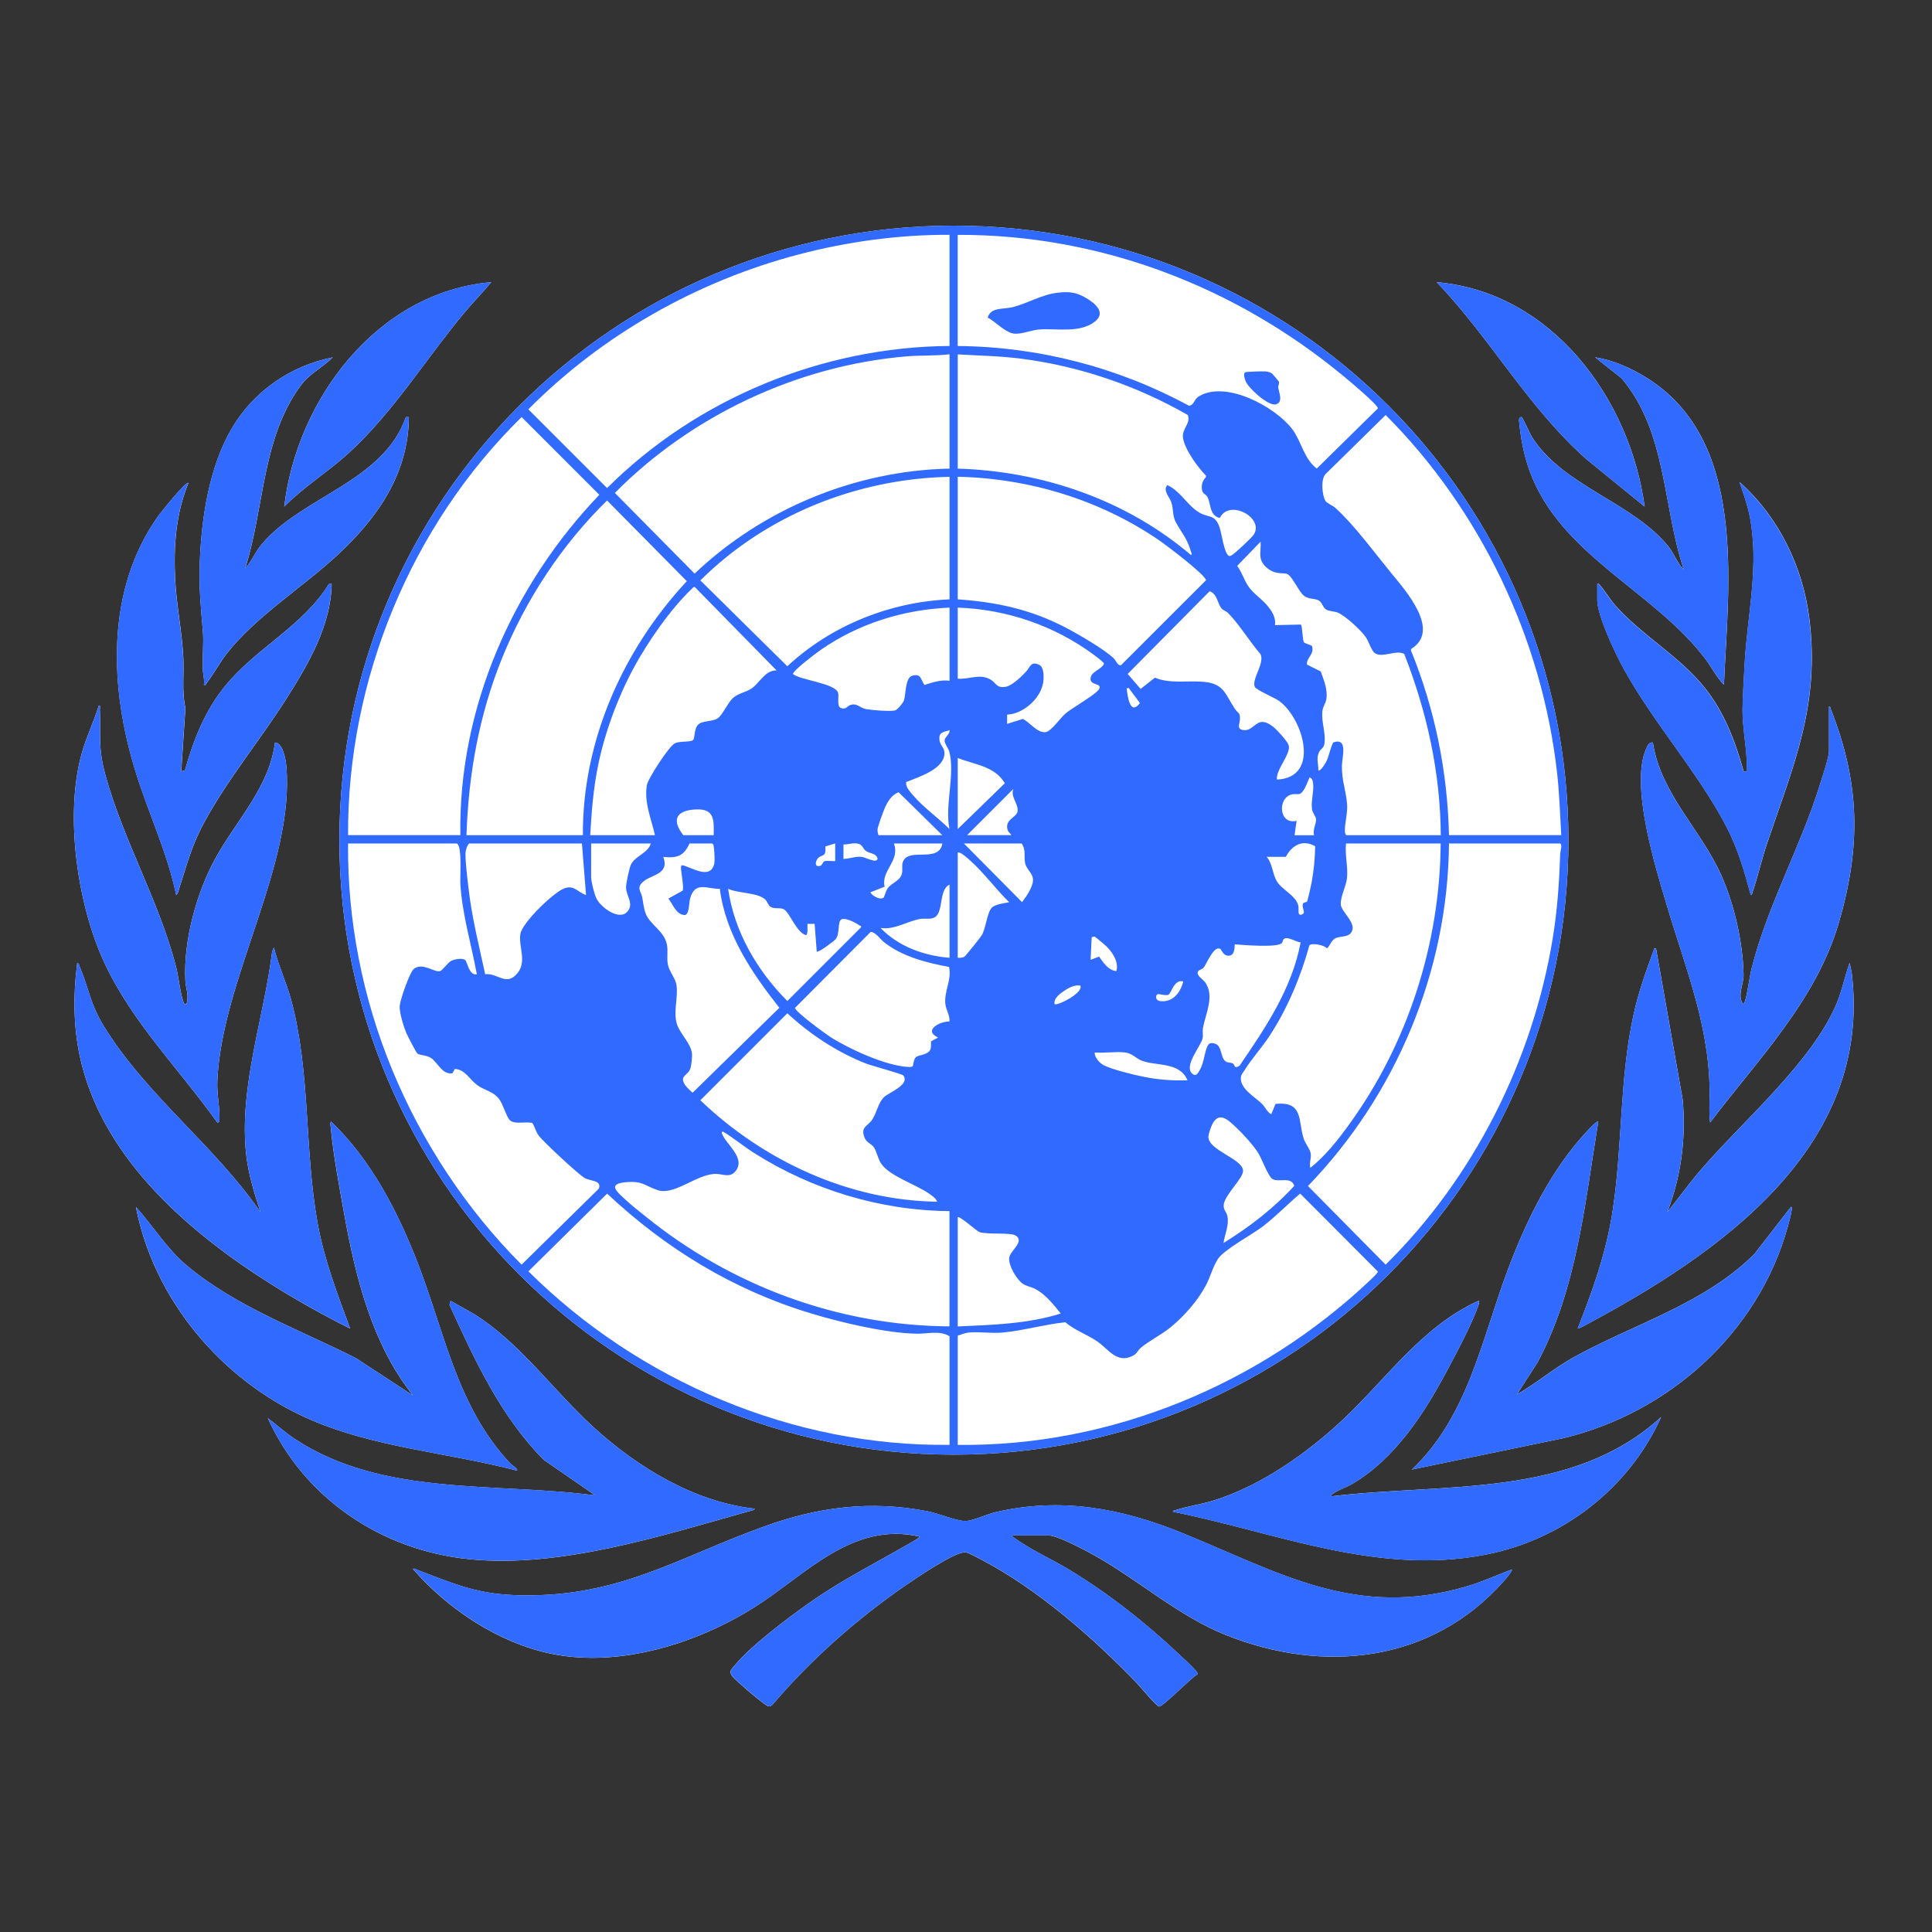
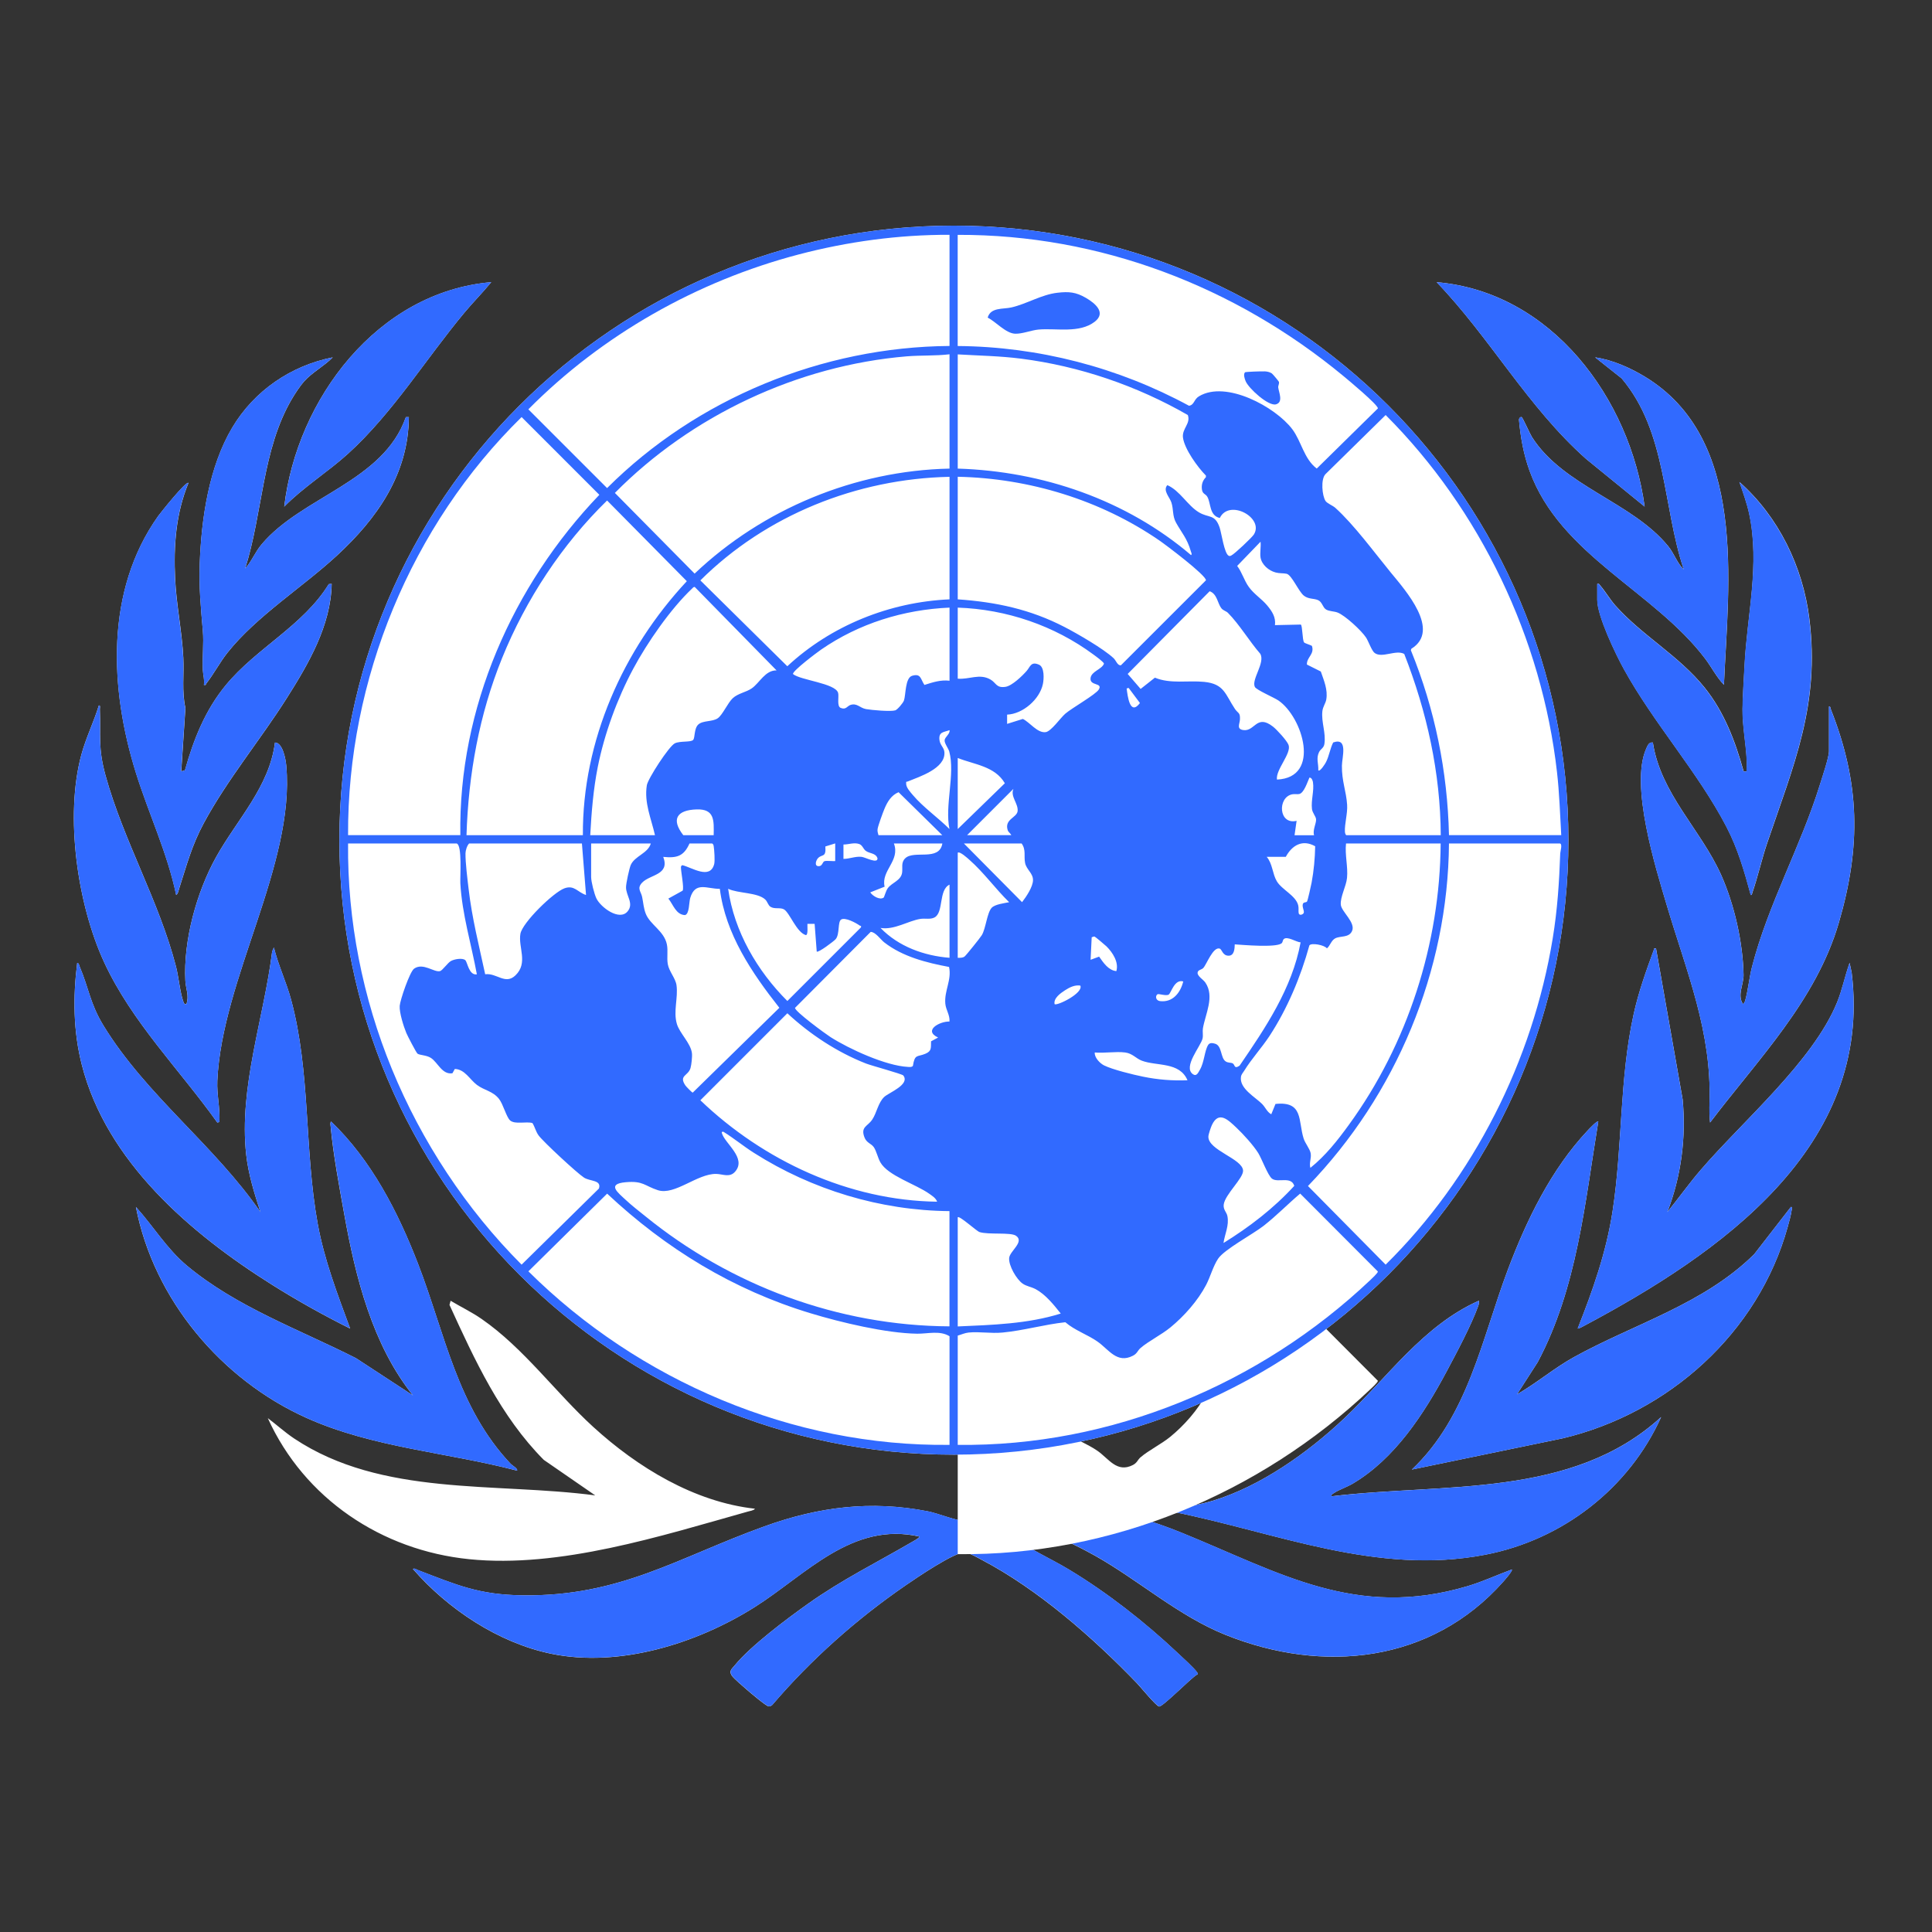
<svg xmlns="http://www.w3.org/2000/svg" id="Camada_2" data-name="Camada 2" viewBox="0 0 367.06 367.06">
  <rect x="0" y="0" width="367.06" height="367.06" fill="#333333" stroke="none" />
  <defs>
    <style> .cls-1 { fill: #fff; } .cls-2 { fill: none; } .cls-3 { fill: #316aff; } </style>
  </defs>
  <g id="Camada_1-2" data-name="Camada 1">
    <g>
      <path class="cls-1" d="M297.98,159.62c0-64.48-52.27-116.75-116.75-116.75s-116.75,52.27-116.75,116.75,52.27,116.75,116.75,116.75,116.75-52.27,116.75-116.75ZM93.33,53.61c-21.62,1.86-36.91,22.19-39.33,42.65,3.69-3.76,8.24-6.54,12.13-10.07,8.53-7.76,14.76-17.99,22.11-26.8,1.64-1.97,3.46-3.79,5.08-5.77ZM312.47,96.26c-2.79-20.55-17.67-40.78-39.52-42.65,10.16,10.58,17.34,23.76,28.37,33.56l11.16,9.09ZM63.2,67.9c-7.96,1.59-14.9,6.35-19.06,13.32-4.44,7.43-5.89,17.35-6.19,25.9-.16,4.55.21,8.3.59,12.73.21,2.38-.12,5.02,0,7.44.04.91.36,1.86.2,2.83.45.11.32-.09.45-.25,1.43-1.82,2.6-4.08,4.06-5.91,5.51-6.91,14.21-12.37,20.74-18.39,7.63-7.04,13.61-15.46,13.69-26.32h-.57c-4.29,12.28-19.77,15.08-27.4,24.17-1.25,1.48-1.87,3.21-3.13,4.59,3.34-10.47,3.2-22.51,8.84-32.15.58-.99,1.57-2.51,2.32-3.36,1.56-1.76,3.83-2.92,5.47-4.6ZM327.53,130.11c.87-19.45,4.5-46.77-15.08-58.58-2.79-1.68-6.14-3.17-9.38-3.63l5.02,3.98c8.6,10.15,7.78,24.26,11.81,36.32-1.28-1.22-1.8-2.99-2.94-4.4-6.84-8.42-19.99-11.41-25.94-20.82-.37-.59-1.73-3.69-1.93-3.74-.27-.06-.48.24-.5.49.3,3.37.87,6.55,2.02,9.73,5.8,16.02,23.66,22.84,33.37,35.7,1.21,1.61,2.16,3.52,3.56,4.95ZM303.47,110.94v3.03c0,3.06,3.49,10.31,5.05,13.14,5.72,10.38,14.08,19.57,19.51,30,2.14,4.12,3.39,8.45,4.6,12.92.26.06.22-.2.29-.39,1.05-3.01,1.78-6.38,2.84-9.49,5.03-14.86,10.05-26.21,8-42.63-1.23-9.86-5.84-19.35-13.28-25.95.68,2.01,1.41,3.98,1.86,6.06,2.06,9.7-.41,19.17-.89,28.85-.13,2.57-.35,5.75-.38,8.23-.04,3.02.63,6.52.79,9.58.04.75-.04,1.51,0,2.26h-.58c-1.59-5.71-3.69-11.29-7.44-15.94-4.88-6.05-11.87-9.88-16.92-15.56-1.05-1.18-1.88-2.64-2.87-3.79-.18-.2-.19-.41-.55-.33ZM34.44,146.55l.79-12.04c-.71-3.15-.24-6.38-.4-9.58-.25-4.96-1.33-10.08-1.56-15.07-.29-6.2.15-12.33,2.54-18.1-.4-.5-5.37,5.75-5.75,6.28-10.09,14.2-9.23,32.81-4.23,48.8,2.42,7.76,5.97,15.18,7.64,23.18.35-.15.47-.91.59-1.27,1.46-4.51,2.37-8.11,4.66-12.36,4.45-8.26,10.74-15.81,15.77-23.76,4.12-6.5,8.38-13.79,8.53-21.7l-.55.04c-4.88,7.93-13.78,12.15-19.6,19.24-3.89,4.73-6.09,10.28-7.73,16.14l-.68.19ZM35.41,190.77c-.42.07-.47-.19-.58-.49-.59-1.54-.9-4.76-1.39-6.64-3.2-12.42-9.97-23.91-13.39-36.31-1.46-5.31-.89-7.47-1.08-12.62,0-.24.15-.73-.19-.68-.95,3.11-2.46,6.18-3.31,9.31-3.19,11.71-.75,28.53,4.32,39.48,5.27,11.38,14.31,20.36,21.5,30.45l.39-.1c.16-2.63-.51-5.2-.39-7.82.88-19.43,14.78-41.05,13.1-59.87-.11-1.22-.67-4.38-2.15-4.41-1.04,8.4-7.25,14.69-11.19,21.78-3.7,6.66-6.23,15.86-5.83,23.51.07,1.44.77,2.87.19,4.4ZM347.49,134.22v8.51c0,1.15-1.29,4.97-1.71,6.31-3.62,11.7-9.89,22.85-12.91,34.64-.53,2.07-.74,4.4-1.28,6.35-.08.29-.19.54-.44.73-1.14-1.7.15-3.74.11-5.57-.12-6.14-1.76-13.4-4.28-19.01-3.87-8.6-11.5-15.45-12.95-25.11-.77-.11-1.01.6-1.27,1.18-3.1,6.97,1.78,22.58,3.96,29.89,3.76,12.61,8.5,23.86,8.07,37.31-.04,1.26-.03,2.58.11,3.82,9.09-12.02,20.12-23.11,24.46-37.96,4.24-14.54,4.03-26.51-1.52-40.55-.08-.21-.06-.58-.34-.54ZM66.52,252.4c-2.41-6.54-4.92-13.05-6.17-19.95-2.54-14.01-1.33-28.75-5.04-42.5-.91-3.38-2.44-6.54-3.27-9.94l-.33.75c-1.56,12.67-6.36,25.83-4.93,38.65.42,3.74,1.55,7.33,2.71,10.89-8.76-12.73-21.73-22.21-29.82-35.43-2.57-4.2-2.79-7.14-4.56-11.29-.1-.24-.1-.58-.44-.63-.82,6.49-.75,13,.88,19.37,4.7,18.41,20.68,32.05,36.12,41.76,4.8,3.02,9.78,5.8,14.85,8.33ZM314.62,180.2c-.48-.06-.31,0-.41.27-1.46,3.99-2.92,8.06-3.83,12.21-2.72,12.32-2.09,25.05-4.01,37.47-1.19,7.74-3.75,15-6.62,22.24.14.12,1.08-.43,1.31-.55,25.57-13.63,54.83-33.82,50.74-67.05l-.39-1.86c-.87,2.41-1.41,5.15-2.38,7.51-4.56,11.19-17.96,22.58-25.9,31.82-2.23,2.59-4.21,5.38-6.35,8.02,2.63-6.77,3.59-14.15,2.91-21.4l-5.06-28.69ZM98.22,279.4c.27-.32-.95-1.02-1.18-1.26-10.21-10.81-12.47-24.74-17.65-38.11-3.81-9.83-8.82-19.59-16.49-26.95-.21.23-.1.75-.07,1.05.47,5.14,1.65,11.45,2.58,16.6,2.15,11.99,5.34,24.74,13.05,34.39l-10.83-7.08c-10.78-5.46-22.75-9.75-32.12-17.58-3.83-3.2-6.36-7.47-9.69-11.15,3.38,17.56,16.23,32.81,32.41,40.08,12.62,5.67,26.72,6.53,39.98,10.01ZM303.66,213.07c-.22-.22-1.82,1.5-2.06,1.76-6.91,7.36-11.58,17-15.11,26.37-4.97,13.18-7.57,27.91-18.25,38l28.61-5.92c20.16-4.78,37.22-20.05,42.79-40.17.27-.97.61-2.19.75-3.17.03-.21.22-.67-.14-.63l-6.97,8.98c-9.6,9.5-22.84,13.24-34.25,19.55-3.7,2.04-7.14,4.97-10.82,7.08l3.94-6.13c7.48-14.05,8.97-30.23,11.51-45.72ZM143.42,286.64c-11.53-1.28-22.31-7.87-30.72-15.55-7.17-6.55-13.17-14.94-21.18-20.49-1.9-1.32-3.94-2.29-5.91-3.47l-.21.79c4.78,10.45,9.71,21.19,17.91,29.44l9.78,6.75c-18.97-2.52-40.53.29-57.19-10.8-1.77-1.18-3.33-2.61-5.02-3.88,6.93,15.28,21.61,25.12,38.25,26.8,17.24,1.75,36.42-4.4,52.97-9.05.36-.1,1.15-.22,1.33-.53ZM280.97,247.12c-10.63,4.73-17.42,14.65-25.63,22.4-6.85,6.47-15.81,12.83-24.9,15.6-2.28.7-4.79,1.04-7.04,1.77-.2.07-.59.05-.54.33,19.81,3.98,38.7,12.13,59.32,8.16,14.65-2.82,27.28-12.56,33.42-26.16-16.99,15.53-41.38,12.49-62.61,15.06-.08-.4.2-.45.45-.62.88-.6,2.48-1.15,3.52-1.76,8.03-4.73,13.55-13.24,17.85-21.28,1.93-3.62,4.69-8.76,6.05-12.54.12-.33.15-.62.11-.97ZM192.14,291.73h7.14c1.68,0,7.15,2.93,8.84,3.88,8.38,4.74,15.74,11.38,24.72,15,18.55,7.45,39.06,5.31,52.73-10.07.25-.28,1.89-2.13,1.66-2.35-2.83,1.04-5.55,2.32-8.46,3.18-21.17,6.27-35.56-2.54-54.16-10.12-11.55-4.7-23.04-6.84-35.45-3.96-1.62.37-4.29,1.66-5.75,1.69-1.57.03-5.2-1.47-7.12-1.84-10.83-2.12-20.75-.86-31.02,2.84-16.39,5.9-27.4,13.36-45.98,13.12-8.32-.11-12.45-1.95-19.86-4.79-.25-.1-.75-.44-.97-.21,6.62,7.61,16.19,13.99,26.18,16.08,12.99,2.72,27.79-1.93,38.76-8.86,9.68-6.11,18.49-16.32,31.32-13.38-.32.43-.97.74-1.43,1.01-6.77,3.95-13.28,7.14-19.76,11.74-4.02,2.85-10.9,8-13.93,11.7-.59.72-1.15,1.07-.57,1.95.38.58,2.18,2.08,2.82,2.65.59.52,3.76,3.21,4.21,3.21.25,0,.49-.13.67-.29,7.36-8.62,16.04-16.33,25.39-22.75,1.97-1.35,9.28-6.35,11.28-6.24.58.03,2.54,1.13,3.19,1.47,10.66,5.61,21.09,14.76,29.42,23.41.65.67,3.66,4.36,4.21,4.42.71.07,6.09-5.46,7.2-6.06.25-.05.12-.26.03-.41-.48-.76-3-3.04-3.82-3.81-6.13-5.77-13.27-11.36-20.49-15.71-3.64-2.2-7.63-3.88-11.02-6.49Z" />
      <g>
        <path class="cls-3" d="M192.14,291.73c3.39,2.61,7.37,4.29,11.02,6.49,7.21,4.36,14.36,9.94,20.49,15.71.82.77,3.34,3.05,3.82,3.81.09.15.22.36-.03.41-1.11.6-6.5,6.14-7.2,6.06-.55-.06-3.57-3.75-4.21-4.42-8.33-8.65-18.75-17.8-29.42-23.41-.65-.34-2.61-1.44-3.19-1.47-2.01-.12-9.31,4.88-11.28,6.24-9.35,6.41-18.03,14.13-25.39,22.75-.19.16-.42.29-.67.29-.45,0-3.62-2.69-4.21-3.21-.65-.57-2.45-2.08-2.82-2.65-.58-.88-.02-1.22.57-1.95,3.03-3.7,9.91-8.85,13.93-11.7,6.47-4.6,12.99-7.79,19.76-11.74.47-.27,1.12-.58,1.43-1.01-12.83-2.94-21.64,7.28-31.32,13.38-10.97,6.92-25.77,11.57-38.76,8.86-9.99-2.09-19.56-8.47-26.18-16.08.22-.24.72.11.97.21,7.41,2.84,11.54,4.69,19.86,4.79,18.59.24,29.59-7.22,45.98-13.12,10.27-3.69,20.19-4.95,31.02-2.84,1.91.37,5.55,1.87,7.12,1.84,1.45-.03,4.13-1.31,5.75-1.69,12.41-2.88,23.91-.74,35.45,3.96,18.6,7.58,32.99,16.39,54.16,10.12,2.9-.86,5.63-2.14,8.46-3.18.23.22-1.41,2.07-1.66,2.35-13.66,15.37-34.18,17.52-52.73,10.07-8.99-3.61-16.34-10.26-24.72-15-1.69-.95-7.16-3.88-8.84-3.88h-7.14Z" />
        <path class="cls-3" d="M303.66,213.07c-2.54,15.49-4.03,31.67-11.51,45.72l-3.94,6.13c3.69-2.1,7.13-5.03,10.82-7.08,11.42-6.31,24.66-10.05,34.25-19.55l6.97-8.98c.36-.04.17.42.14.63-.13.98-.48,2.2-.75,3.17-5.57,20.12-22.64,35.39-42.79,40.17l-28.61,5.92c10.68-10.1,13.27-24.82,18.25-38,3.54-9.37,8.2-19.01,15.11-26.37.24-.25,1.83-1.98,2.06-1.76Z" />
        <path class="cls-3" d="M280.97,247.12c.04.35.01.64-.11.97-1.36,3.78-4.12,8.92-6.05,12.54-4.3,8.04-9.82,16.55-17.85,21.28-1.04.62-2.64,1.16-3.52,1.76-.25.17-.54.22-.45.62,21.23-2.58,45.62.47,62.61-15.06-6.14,13.6-18.77,23.34-33.42,26.16-20.62,3.97-39.51-4.18-59.32-8.16-.05-.28.34-.26.54-.33,2.25-.73,4.76-1.07,7.04-1.77,9.08-2.78,18.05-9.14,24.9-15.6,8.21-7.75,15-17.68,25.63-22.4Z" />
        <path class="cls-3" d="M314.62,180.2l5.06,28.69c.68,7.25-.28,14.63-2.91,21.4,2.15-2.65,4.13-5.44,6.35-8.02,7.94-9.24,21.34-20.63,25.9-31.82.96-2.36,1.5-5.1,2.38-7.51l.39,1.86c4.09,33.22-25.17,53.42-50.74,67.05-.23.12-1.17.67-1.31.55,2.87-7.23,5.43-14.5,6.62-22.24,1.92-12.43,1.28-25.16,4.01-37.47.92-4.15,2.37-8.23,3.83-12.21.1-.27-.07-.34.41-.27Z" />
        <path class="cls-3" d="M347.49,134.22c.28-.04.26.33.34.54,5.55,14.04,5.76,26.01,1.52,40.55-4.33,14.85-15.37,25.94-24.46,37.96-.14-1.25-.15-2.57-.11-3.82.43-13.46-4.31-24.7-8.07-37.31-2.18-7.3-7.06-22.91-3.96-29.89.26-.58.5-1.29,1.27-1.18,1.45,9.66,9.08,16.51,12.95,25.11,2.53,5.61,4.16,12.87,4.28,19.01.04,1.84-1.25,3.87-.11,5.57.25-.19.36-.44.44-.73.54-1.95.75-4.28,1.28-6.35,3.02-11.78,9.29-22.93,12.91-34.64.41-1.34,1.71-5.17,1.71-6.31v-8.51Z" />
        <path class="cls-3" d="M303.47,110.94c.37-.08.38.12.55.33.98,1.15,1.82,2.6,2.87,3.79,5.05,5.68,12.04,9.51,16.92,15.56,3.75,4.65,5.85,10.23,7.44,15.94h.58c-.03-.75.05-1.51,0-2.26-.16-3.05-.83-6.56-.79-9.58.03-2.47.25-5.66.38-8.23.49-9.69,2.95-19.16.89-28.85-.44-2.09-1.18-4.06-1.86-6.06,7.44,6.6,12.05,16.09,13.28,25.95,2.05,16.42-2.97,27.76-8,42.63-1.05,3.11-1.78,6.49-2.84,9.49-.07.19-.02.45-.29.39-1.21-4.46-2.45-8.8-4.6-12.92-5.43-10.43-13.78-19.62-19.51-30-1.56-2.83-5.05-10.08-5.05-13.14v-3.03Z" />
        <path class="cls-3" d="M327.53,130.11c-1.39-1.44-2.34-3.35-3.56-4.95-9.72-12.85-27.58-19.68-33.37-35.7-1.15-3.18-1.72-6.36-2.02-9.73.01-.25.23-.56.5-.49.2.05,1.56,3.15,1.93,3.74,5.96,9.41,19.11,12.4,25.94,20.82,1.14,1.41,1.66,3.17,2.94,4.4-4.02-12.06-3.2-26.17-11.81-36.32l-5.02-3.98c3.24.46,6.59,1.95,9.38,3.63,19.58,11.81,15.95,39.14,15.08,58.58Z" />
        <path class="cls-3" d="M312.47,96.26l-11.16-9.09c-11.03-9.79-18.2-22.97-28.37-33.56,21.85,1.87,36.73,22.1,39.52,42.65Z" />
      </g>
      <g>
        <path class="cls-3" d="M98.22,279.4c-13.26-3.47-27.36-4.33-39.98-10.01-16.18-7.27-29.03-22.52-32.41-40.08,3.33,3.67,5.86,7.95,9.69,11.15,9.37,7.83,21.33,12.12,32.12,17.58l10.83,7.08c-7.71-9.66-10.9-22.4-13.05-34.39-.92-5.15-2.1-11.46-2.58-16.6-.03-.3-.14-.82.07-1.05,7.67,7.36,12.68,17.12,16.49,26.95,5.18,13.37,7.44,27.3,17.65,38.11.23.24,1.45.94,1.18,1.26Z" />
-         <path class="cls-3" d="M143.42,286.64c-.18.31-.97.43-1.33.53-16.54,4.65-35.73,10.8-52.97,9.05-16.64-1.69-31.32-11.52-38.25-26.8,1.7,1.26,3.26,2.7,5.02,3.88,16.66,11.08,38.22,8.28,57.19,10.8l-9.78-6.75c-8.2-8.25-13.13-18.99-17.91-29.44l.21-.79c1.97,1.18,4.02,2.16,5.91,3.47,8.01,5.55,14.01,13.94,21.18,20.49,8.41,7.68,19.19,14.27,30.72,15.55Z" />
        <path class="cls-3" d="M66.52,252.4c-5.08-2.53-10.05-5.31-14.85-8.33-15.44-9.71-31.42-23.34-36.12-41.76-1.63-6.37-1.7-12.88-.88-19.37.34.05.34.39.44.63,1.77,4.14,1.99,7.09,4.56,11.29,8.09,13.22,21.06,22.7,29.82,35.43-1.16-3.56-2.29-7.14-2.71-10.89-1.43-12.82,3.36-25.98,4.93-38.65l.33-.75c.83,3.39,2.36,6.55,3.27,9.94,3.71,13.76,2.5,28.5,5.04,42.5,1.25,6.9,3.75,13.41,6.17,19.95Z" />
        <path class="cls-3" d="M35.41,190.77c.58-1.54-.12-2.96-.19-4.4-.4-7.65,2.13-16.85,5.83-23.51,3.94-7.1,10.15-13.39,11.19-21.78,1.48.03,2.04,3.19,2.15,4.41,1.68,18.82-12.23,40.44-13.1,59.87-.12,2.62.55,5.2.39,7.82l-.39.1c-7.19-10.1-16.23-19.07-21.5-30.45-5.07-10.95-7.5-27.77-4.32-39.48.85-3.13,2.36-6.2,3.31-9.31.34-.05.18.45.19.68.19,5.16-.38,7.31,1.08,12.62,3.41,12.4,10.19,23.89,13.39,36.31.48,1.88.79,5.09,1.39,6.64.12.3.17.56.58.49Z" />
        <path class="cls-3" d="M34.44,146.55l.68-.19c1.65-5.86,3.85-11.4,7.73-16.14,5.82-7.08,14.72-11.3,19.6-19.24l.55-.04c-.14,7.91-4.41,15.2-8.53,21.7-5.03,7.94-11.32,15.5-15.77,23.76-2.29,4.26-3.2,7.85-4.66,12.36-.11.35-.24,1.12-.59,1.27-1.66-8-5.21-15.42-7.64-23.18-4.99-15.99-5.86-34.6,4.23-48.8.38-.53,5.34-6.78,5.75-6.28-2.39,5.77-2.83,11.9-2.54,18.1.23,4.99,1.31,10.11,1.56,15.07.16,3.19-.31,6.43.4,9.58l-.79,12.04Z" />
        <path class="cls-3" d="M63.2,67.9c-1.64,1.68-3.91,2.84-5.47,4.6-.75.85-1.74,2.37-2.32,3.36-5.64,9.63-5.5,21.68-8.84,32.15,1.26-1.38,1.89-3.11,3.13-4.59,7.63-9.09,23.11-11.89,27.4-24.16h.57c-.08,10.84-6.06,19.27-13.69,26.31-6.53,6.03-15.23,11.48-20.74,18.39-1.46,1.83-2.63,4.09-4.06,5.91-.12.16,0,.36-.45.25.16-.97-.16-1.92-.2-2.83-.12-2.42.21-5.06,0-7.44-.38-4.42-.75-8.18-.59-12.73.3-8.55,1.74-18.47,6.19-25.9,4.16-6.97,11.1-11.73,19.06-13.32Z" />
        <path class="cls-3" d="M93.33,53.61c-1.62,1.99-3.44,3.8-5.08,5.77-7.35,8.82-13.58,19.04-22.11,26.8-3.89,3.54-8.44,6.31-12.13,10.07,2.42-20.47,17.71-40.8,39.33-42.65Z" />
      </g>
-       <path class="cls-1" d="M275.29,160.25h21.03c.59,0,.11,1.56.1,1.86-.2,5.56-.53,10.68-1.43,16.18-3.81,23.23-15.03,45.49-31.74,61.98l-14.76-14.94c16.73-17.31,26.61-40.86,26.79-65.08Z" />
      <path class="cls-1" d="M180.4,44.61v21.13c-24.17.18-48.03,9.99-65.06,27l-14.96-14.96c14.06-14.17,32.04-24.35,51.37-29.43,9.3-2.45,19.01-3.76,28.65-3.73Z" />
      <path class="cls-1" d="M180.4,274.51c-29.79.35-59.06-12.15-80.02-32.97l14.96-14.76c11.17,10.48,23.96,18.29,38.69,22.74,5.71,1.73,14.29,3.77,20.19,3.87,2.03.03,4.31-.66,6.17.48v20.64Z" />
      <path class="cls-1" d="M87.46,158.68h-21.33c-.14-29.5,11.99-58.87,32.97-79.43l14.77,14.77c-16.47,17.18-26.8,40.58-26.41,64.67Z" />
      <path class="cls-1" d="M296.62,158.68h-21.33c-.27-12.09-2.68-23.97-7.24-35.13l.09-.28c5.67-3.51-1.12-11.09-3.9-14.48-3.14-3.83-6.99-9.11-10.57-12.32-.47-.42-1.54-.84-1.84-1.29-.64-.99-.93-4.08-.02-5.07l11.45-11.25c17.99,17.99,29.68,42.44,32.55,67.82.45,4,.57,8.01.81,12.01Z" />
-       <path class="cls-1" d="M181.96,274.51v-20.74c.69-.21,1.32-.51,2.06-.58,2.09-.21,4.22.2,6.45,0,3.96-.37,7.96-1.55,11.93-1.96,1.83,1.56,4.17,2.32,6.12,3.68,2.14,1.49,3.68,4.24,6.71,2.69.85-.44.87-.96,1.46-1.47,1.51-1.3,3.96-2.51,5.67-3.91,2.61-2.14,5.22-5.08,6.79-8.08.8-1.53,1.32-3.54,2.27-4.97,1.19-1.78,6.56-4.64,8.63-6.24,2.44-1.9,4.6-4.15,6.97-6.14l14.76,14.8c.05.26-1.18,1.39-1.45,1.64-20.93,19.82-49.28,31.66-78.37,31.3Z" />
+       <path class="cls-1" d="M181.96,274.51c.69-.21,1.32-.51,2.06-.58,2.09-.21,4.22.2,6.45,0,3.96-.37,7.96-1.55,11.93-1.96,1.83,1.56,4.17,2.32,6.12,3.68,2.14,1.49,3.68,4.24,6.71,2.69.85-.44.87-.96,1.46-1.47,1.51-1.3,3.96-2.51,5.67-3.91,2.61-2.14,5.22-5.08,6.79-8.08.8-1.53,1.32-3.54,2.27-4.97,1.19-1.78,6.56-4.64,8.63-6.24,2.44-1.9,4.6-4.15,6.97-6.14l14.76,14.8c.05.26-1.18,1.39-1.45,1.64-20.93,19.82-49.28,31.66-78.37,31.3Z" />
      <path class="cls-1" d="M181.96,65.74v-21.13c26.97-.09,52.69,9.78,73.27,26.81.93.77,6.57,5.45,6.57,6.16l-11.62,11.43c-2.45-1.85-2.9-5.18-4.66-7.49-3.21-4.22-12.58-9.32-17.71-6.24-.99.6-.87,1.65-1.9,1.8-13.44-7.29-28.58-11.23-43.94-11.35ZM200.9,55.62c-3.02.34-5.82,2.13-8.75,2.79-1.59.36-3.93-.05-4.5,1.93,1.55.79,3.42,2.97,5.18,3.06,1.33.07,3.13-.67,4.5-.79,3.38-.29,7.72.76,10.65-1.48,2.26-1.73.05-3.53-1.69-4.55-1.88-1.1-3.2-1.21-5.39-.96ZM240.17,70.55c-.45-.02-3.48.07-3.63.17-.36.39-.07,1.22.11,1.67.54,1.37,4.27,4.83,5.77,4.42s.55-2.26.43-3.2c-.05-.37.22-.71.13-1.08-.03-.1-1.19-1.5-1.35-1.6-.44-.28-.95-.36-1.46-.39Z" />
      <path class="cls-1" d="M110.74,158.68h-22.11c.35-11.55,2.41-22.93,6.76-33.65,4.51-11.12,11.37-21.57,19.95-29.94l15.15,15.33c-12.09,12.95-19.85,30.32-19.75,48.26Z" />
      <path class="cls-1" d="M86.77,160.25c1.05.32.61,6.35.68,7.54.32,5.84,2.09,11.59,3.14,17.31-1.51.25-1.77-2.32-2.2-2.69-.55-.48-2.13-.19-2.76.18-.59.35-1.59,1.78-2.03,1.9-1.13.3-3.23-1.67-4.94-.46-.82.59-2.65,5.95-2.73,7.07-.09,1.26.76,3.93,1.26,5.15.21.52,1.9,3.77,2.13,3.93.43.3,1.68.26,2.53.8,1.33.84,2.12,3.23,4.1,2.92l.45-.82c1.92.08,2.84,2,4.2,3.03s3,1.15,4.19,2.65c.81,1.02,1.42,3.53,2.14,4.12.95.78,3.06.13,4.22.48.47.76.63,1.61,1.17,2.35.89,1.22,7.32,7.17,8.62,8.01,1.16.75,3.38.42,2.84,2.08l-14.69,14.46c-10.53-10.55-18.97-23.37-24.65-37.18-5.56-13.52-8.47-28.18-8.32-42.84h20.64Z" />
      <path class="cls-1" d="M180.4,230.1v21.91c-21.09-.1-41.56-7.73-57.81-20.94-1.17-.95-2.55-2.01-3.63-3.02-1.58-1.48-3.74-3.09-.09-3.42,3.34-.3,3.58.68,6.12,1.51,3.22,1.05,7.48-3.16,11.1-3.09,1.27.02,2.57.77,3.62-.47,2.14-2.55-1.95-5.3-2.54-7.24-.08-.28.03-.34.29-.29,2,1.24,3.8,2.73,5.79,4,11.03,7.02,24.03,10.96,37.16,11.07Z" />
      <path class="cls-1" d="M273.73,160.25c-.11,19.04-6.28,38.13-17.45,53.48-2.14,2.95-4.44,5.86-7.3,8.16-.28-.96.23-1.8.05-2.79-.15-.83-1.04-1.86-1.33-2.77-1.07-3.34,0-7.14-5.35-6.58l-.8,1.96c-.81-.42-1.13-1.33-1.75-1.96-1.32-1.33-4.34-2.93-4.01-5.16.07-.47.38-.77.62-1.15,1.38-2.24,3.33-4.34,4.78-6.57,3.41-5.2,5.95-11.26,7.6-17.25.39-.53,2.87-.07,3.33.57.63-.52.81-1.52,1.59-1.91.98-.5,2.55-.07,3.17-1.35.78-1.63-2-3.69-2.12-5.03-.13-1.49,1.02-3.49,1.18-5.09.21-2.11-.43-4.4-.19-6.55h18Z" />
      <path class="cls-1" d="M239.49,105.95c.23,1.36,1.56,2.48,2.85,2.83.78.21,1.44.1,2.1.25.98.21,2.28,3.37,3.28,4.16.88.69,1.85.5,2.68.84s.88,1.39,1.54,1.79c.6.36,1.51.31,2.17.57,1.43.54,4.56,3.45,5.42,4.75.47.7,1.07,2.5,1.63,2.93,1.41,1.07,4.03-.68,5.63.19,4.31,10.97,6.88,22.59,6.94,34.44h-17.9c-.2,0-.3-.47-.31-.68-.09-1.46.52-3.44.42-5.1-.17-2.61-1.04-4.46-.99-7.44.02-1.58,1.22-5.41-1.66-4.4-.59,1.17-.77,2.57-1.36,3.73-.12.23-1.16,1.92-1.47,1.56.08-1.26-.45-2.25.15-3.47.29-.58.89-.76,1.01-1.53.33-2.09-.62-4.16-.38-6.25.1-.85.61-1.46.74-2.2.32-1.88-.45-3.6-1.04-5.32l-2.64-1.32c-.07-1.4,1.49-1.94.95-3.55-.28-.18-1.36-.49-1.49-.66-.34-.46-.29-3.16-.62-3.39l-4.91.11c.19-1.5-.56-2.63-1.46-3.72-1.06-1.29-2.53-2.18-3.51-3.54-.9-1.25-1.28-2.76-2.21-3.99l4.44-4.6c.11.93-.15,2.14,0,3.03Z" />
      <path class="cls-1" d="M178.05,228.33c-16.78-.21-33.03-7.8-45-19.27l16.53-16.53c4.27,3.98,9.46,7.4,14.92,9.54,1.06.42,6.89,1.98,7.11,2.28,1.33,1.73-2.73,3.25-3.61,4.06-1.18,1.09-1.45,3.07-2.31,4.34-.87,1.28-2.21,1.35-1.48,3.31.42,1.14,1.28,1.16,1.8,1.92.5.72.78,2.04,1.24,2.87,1.44,2.55,6.71,4.14,9.29,5.97.59.42,1.26.81,1.5,1.53Z" />
      <path class="cls-1" d="M112.11,158.68c.24-4.35.58-8.67,1.43-12.95,1.26-6.33,3.71-13.01,6.75-18.68,2.66-4.95,7.11-11.38,11.18-15.23.15-.15.24-.3.49-.3l15.55,15.86c-2.15-.04-3.19,2.35-4.71,3.41-1.06.74-2.61.94-3.61,1.87-.96.89-1.93,3.16-2.85,3.81-1.02.71-2.81.38-3.7,1.19-.83.76-.6,2.53-.98,2.93-.46.48-2.48.16-3.47.64-1.11.54-5.13,6.75-5.33,7.98-.52,3.33.84,6.33,1.55,9.48h-12.33Z" />
      <path class="cls-1" d="M135.3,160.25c.19.12.26.27.29.49.12.69.27,2.82.1,3.43-.8,3.03-4.23.63-6.07.2-.18.15-.25.18-.25.43,0,.82.63,3.93.32,4.42l-2.71,1.5c.93,1.14,1.42,3.05,3.15,3.14.87-.19.75-2.41,1.01-3.27.96-3.19,3.21-1.69,5.62-1.72,1.08,8.57,6.09,15.98,11.31,22.6l-16.47,16.13c-.12-.02-1.24-1.16-1.38-1.37-1.31-1.94.52-1.77.97-3.31.18-.62.35-2.18.27-2.83-.24-1.9-2.34-3.79-2.86-5.55-.71-2.4.26-4.95-.07-7.36-.18-1.34-1.41-2.61-1.66-4.02-.21-1.24.08-2.52-.17-3.74-.53-2.55-3.16-3.71-4-5.79-.43-1.07-.47-2.12-.7-3.21-.21-1.03-1.07-1.62,0-2.73,1.51-1.58,5.31-1.43,4.01-4.89,2.59.26,3.9-.12,4.99-2.55h4.3Z" />
      <path class="cls-1" d="M180.39,194.09c-1.85-.06-5.04,1.69-2.15,3.04l-1.34.72c-.05,1.2.17,1.83-1.07,2.36-1.57.66-2.01,0-2.38,2.31-.24.29-.65.21-.97.19-4.19-.22-11.13-3.4-14.69-5.67-.93-.59-6.85-4.93-6.73-5.55l14.37-14.43c.9,0,1.88,1.45,2.55,1.97,3.49,2.73,8.05,3.88,12.34,4.69.54,2.46-.93,4.52-.71,6.97.11,1.21.9,2.17.79,3.41Z" />
      <path class="cls-1" d="M242.62,148.11c-.28-1.88,2.81-4.97,2.2-6.6-.31-.81-2.25-2.92-2.98-3.49-3.1-2.39-3.41.94-5.56.68-1.41-.17-.73-1.16-.69-2.04.06-1.38-.37-1.12-.96-1.99-1.83-2.74-2-4.75-5.83-5.13-3.09-.31-6.4.42-9.37-.8l-2.71,2.14-2.46-2.85,15.57-15.71c1.43.49,1.5,2.32,2.22,3.22.38.47.9.53,1.26.89,2.14,2.15,4.1,5.43,6.13,7.76,1.01,1.69-1.73,4.88-1.02,6.31.28.57,3.68,2.04,4.47,2.57,4.62,3.14,8.17,14.66-.26,15.03Z" />
      <path class="cls-1" d="M180.4,115.44v13.89c-1.72-.2-3.17.29-4.77.8-.76-1.12-.64-2.23-2.33-1.74-1.35.39-1.19,3.64-1.56,4.7-.16.46-1.23,1.75-1.65,1.87-.9.27-4.47-.05-5.55-.24-1.19-.21-1.69-1.18-2.93-.8-.67.21-.87,1-1.9.57-.76-.32-.27-2.17-.48-2.86-.54-1.83-7.17-2.39-8.57-3.57-.14-.58,4.58-4.11,5.34-4.64,7.19-4.97,15.66-7.6,24.4-7.98Z" />
      <path class="cls-1" d="M110.55,160.25l.78,9.78c-1.61-.51-2.21-1.94-4.1-1.27-2.06.74-8,6.51-8.37,8.65-.44,2.55,1.52,5.51-.93,7.88-1.94,1.87-3.57-.49-5.76-.2-1.15-5.35-2.51-10.68-3.14-16.14-.21-1.85-.63-5.1-.6-6.84.01-.56.29-1.46.69-1.87h21.42Z" />
      <path class="cls-1" d="M181.96,115.44c9.26.31,18.38,3.43,25.81,8.92.36.26,1.99,1.42,1.99,1.74-.43,1.1-2.42,1.43-2.55,2.76-.15,1.5,2.39.8,1.57,2.14-.58.96-5.12,3.52-6.36,4.59-.94.81-2.7,3.38-3.74,3.51-1.58.2-3-1.88-4.33-2.51l-2.99.94v-1.76c2.98-.12,6.19-2.92,6.8-5.82.2-.96.32-3.19-.73-3.66-1.54-.69-1.68.4-2.35,1.17-.83.95-2.78,2.84-4.02,3.03-1.79.27-1.74-.75-2.88-1.4-2.08-1.18-4.02.04-6.2-.15v-13.5Z" />
      <path class="cls-1" d="M247.11,179.04c-1.61,8.72-6.68,16.24-11.59,23.41-1.08.74-.85-.19-1.31-.43-.38-.2-.88-.05-1.37-.4-.95-.67-.65-2.92-1.95-3.33-.48-.15-1.05-.25-1.35.24-.69,1.13-.72,3.26-1.56,4.7-.36.61-.65,1.32-1.32.85-1.98-1.37,1.54-5.37,1.83-6.81.13-.63-.04-1.29.06-1.9.47-2.72,2.28-6.06.46-8.71-.38-.56-1.53-1.21-1.47-1.87.05-.55.73-.53,1.08-.89.62-.65,1.85-4.07,3.11-3.69.46.14.55,1.41,1.77,1.35,1.02-.05,1.08-1.35,1.1-2.15,1.65.11,7.75.64,8.87-.18.27-.2.22-.59.42-.8.63-.67,2.41.58,3.23.6Z" />
-       <path class="cls-1" d="M181.96,231.27c.33-.37,3.55,2.62,4.14,2.81,1.71.54,5.92,0,6.93.7,1.67,1.16-1.18,2.9-1.3,4.22-.13,1.44,1.39,4.07,2.57,4.88.74.51,1.67.63,2.47,1.05,1.87,1,3.46,2.99,4.76,4.63-6.27,1.97-13.02,2.15-19.57,2.45v-20.74Z" />
      <path class="cls-1" d="M153.4,175.51h1.36s.4,5.28.4,5.28c.29.28,3.29-1.99,3.6-2.36.79-.94.35-3.26,1.03-3.72.75-.5,2.84.64,3.54,1.14.14.1.33-.04.24.34l-13.99,13.99c-5.72-5.71-10.11-13.22-11.25-21.32,1.82.9,5.61.67,7.05,2.04.43.41.53,1.07.98,1.37.8.53,1.89.07,2.61.52,1.08.68,2.38,4.38,4.13,4.87.46-.02.26-1.77.29-2.15Z" />
      <path class="cls-1" d="M232.45,236.16c.25-1.74,1.11-3.32.74-5.14-.15-.71-.81-1.2-.7-2.14.22-1.92,3.78-5.04,3.68-6.5-.15-2.26-6.65-3.84-6.59-6.44,0-.44.47-1.78.68-2.22,1.31-2.76,3.12-.91,4.64.52,1.28,1.2,3.25,3.37,4.16,4.84.66,1.07,1.83,4.22,2.59,4.84,1.09.88,3.65-.55,4.25,1.38-3.93,4.29-8.52,7.81-13.45,10.86Z" />
      <path class="cls-1" d="M181.96,162.01c.38-.37,1.89,1.05,2.26,1.36,2.71,2.37,4.94,5.5,7.53,8.03-.88.18-2.72.39-3.33,1.07-.88.97-1.1,3.89-1.86,5.18-.26.44-2.95,3.8-3.27,4.06-.37.3-.88.26-1.31.25v-19.96Z" />
      <path class="cls-1" d="M123.66,160.25c-.52,1.9-3.07,2.38-3.82,4.11-.29.67-.88,3.48-.89,4.21-.02,1.61,1.55,3.08.3,4.59-1.56,1.89-5.13-.77-5.93-2.46-.41-.86-1-3.17-1-4.08v-6.36h11.35Z" />
      <path class="cls-1" d="M194.09,160.25c.9,1.22.4,2.41.67,3.73.26,1.25,1.49,1.95,1.5,3.22s-1.3,3.21-2.08,4.21l-11.05-11.15h10.96Z" />
      <path class="cls-1" d="M180.4,181.96c-4.84-.38-9.7-2.14-13.11-5.67,2.6.44,5.28-1.36,7.58-1.72.9-.14,1.85.15,2.67-.27,1.79-.93.75-5.24,2.86-6.24v13.89Z" />
-       <path class="cls-1" d="M244.28,162.79c1.2-2.23,3.17-3.39,5.59-2.02-.04,2.29-.26,4.67-.68,6.92-.09.49-.74,3.41-.87,3.58-.17.22-.65.08-.78.44-.21.56.29,1.28.16,1.71-.1.33-.89.62-.97.03-.07-.48.05-.92-.09-1.48-.47-1.85-3.1-2.94-4.06-4.55-.83-1.4-.8-3.35-1.92-4.64h3.62Z" />
      <path class="cls-1" d="M181.96,157.51v-13.5c3.17,1.26,7.06,1.55,8.95,4.8l-8.95,8.7Z" />
      <path class="cls-1" d="M180.4,138.72c.13.71-.86,1.3-.93,1.88s.72,1.56.88,2.17c1.16,4.29-.89,10.28.04,14.73-2.15-2.15-4.99-4.15-6.95-6.45-.51-.6-1.35-1.47-1.28-2.26-.05-.37.11-.24.29-.32,2.24-.92,7.19-2.47,6.98-5.56-.06-.91-.85-1.31-.95-2.4-.14-1.49.78-1.38,1.92-1.8Z" />
      <path class="cls-1" d="M179.03,158.68h-12.13c-.11-.44-.24-.74-.16-1.22.12-.67.99-3.07,1.3-3.8.55-1.32,1.3-2.57,2.68-3.15l8.31,8.17Z" />
      <path class="cls-1" d="M213.76,199.96c1.39.19,2.06,1.14,3.14,1.55,2.83,1.09,7.19.17,8.7,3.73-2.83.11-5.64-.11-8.42-.68-1.87-.38-5.81-1.35-7.44-2.15-.81-.4-1.84-1.5-1.76-2.45,1.81.17,4.02-.23,5.77,0Z" />
      <path class="cls-1" d="M249.66,158.68h-3.72l.39-2.74c-3.43.82-3.65-4.47-.84-5.04.46-.09.91.03,1.32-.05.93-.17,1.6-2.33,1.96-3.13.43,0,.62.56.67.89.25,1.6-.39,3.42-.19,5.08.1.78.74,1.38.78,1.96.05.77-.7,2.06-.38,3.02Z" />
-       <path class="cls-1" d="M192.14,158.68h-8.41l8.8-8.8c-.61,1.47.93,2.76.8,4.21-.11,1.27-2.55,1.54-1.89,3.63.13.4.53.6.69.97Z" />
      <path class="cls-1" d="M179.03,160.25c-.59,3.48-5.39,1.2-7.06,2.82-.84.81-.44,1.79-.59,2.74-.23,1.51-1.92,1.86-2.73,2.95-.34.47-.68,1.7-.77,1.77-.75.53-2.11-.31-2.55-.99l2.73-1.08c-.73-3.07,3.02-4.91,1.76-8.21h9.2Z" />
      <path class="cls-1" d="M135.59,158.68h-5.77c-2.39-3.07-1.18-4.78,2.53-4.9,3.45-.11,3.29,2.12,3.24,4.9Z" />
      <path class="cls-1" d="M212.09,184.51c-1.51-.16-2.45-1.61-3.26-2.75l-1.62.6.21-4.28c.19-.03.39-.2.57-.12.13.06,2.03,1.65,2.25,1.86,1.17,1.15,2.37,3.01,1.86,4.7Z" />
      <path class="cls-1" d="M160.25,163.18v-2.74c.98,0,1.96-.42,2.95-.11.65.21.78.91,1.26,1.29.72.57,1.96.4,2.26,1.46,0,1.09-2.36-.23-3.04-.3-1.22-.11-2.24.39-3.43.39Z" />
      <path class="cls-1" d="M158.68,163.57c-.1.1-1.61-.11-2.02.03s-.4.89-1.02.95c-1.02.1-.65-1.13-.18-1.57.77-.73,1.52-.04,1.35-2.17l1.87-.58v3.33Z" />
      <path class="cls-1" d="M205.25,187.25c.64,1.44-4.49,3.93-4.89,3.52-.23-1.1,1.14-2.09,1.97-2.62.87-.56,1.85-1.06,2.92-.9Z" />
      <path class="cls-1" d="M224.81,186.47c-.53,2.13-1.99,4.02-4.41,3.72-.81-.1-.95-.97-.48-1.3.21-.15,1.61.36,2.12.07.47-.27,1.1-3.02,2.78-2.5Z" />
      <path class="cls-1" d="M214.44,130.7l2.14,2.86c-1.9,2.51-2.34-1.28-2.53-2.77l.39-.1Z" />
      <g>
        <path class="cls-3" d="M297.98,159.62c0,64.48-52.27,116.75-116.75,116.75s-116.75-52.27-116.75-116.75,52.27-116.75,116.75-116.75,116.75,52.27,116.75,116.75ZM180.4,44.61c-9.64-.03-19.34,1.29-28.65,3.73-19.34,5.08-37.32,15.26-51.37,29.43l14.96,14.96c17.03-17,40.89-26.82,65.06-27v-21.13ZM181.96,65.74c15.36.12,30.5,4.06,43.94,11.35,1.03-.16.9-1.21,1.9-1.8,5.13-3.09,14.51,2.02,17.71,6.24,1.75,2.31,2.21,5.64,4.66,7.49l11.62-11.43c0-.7-5.64-5.39-6.57-6.16-20.58-17.03-46.3-26.9-73.27-26.81v21.13ZM180.4,67.31c-2.68.32-5.41.17-8.12.39-20.72,1.73-40.93,11.25-55.46,25.95l15.15,15.33c12.94-12.29,30.5-19.57,48.43-19.95v-21.72ZM181.96,67.31v21.72c16.11.49,32.05,5.96,44.32,16.43.25-.12.02-.54-.04-.74-.68-2.4-1.73-3.49-2.8-5.41-.72-1.29-.46-2.51-.88-3.82-.32-1.03-1.69-2.29-.78-3.32,2.4,1.05,3.84,3.87,5.99,5.16,1.9,1.14,3.06.28,3.95,2.9.35,1.03.88,4.93,1.71,5.35.23.12.33.04.53-.06.6-.28,3.88-3.38,4.26-3.97,2-3.18-4.68-6.83-6.47-3.14-2.03-.46-1.66-2.82-2.38-4.04-.33-.56-.88-.49-1.01-1.34-.14-.91.11-1.73.75-2.37v-.31c-1.55-1.55-4.08-5.05-4.36-7.22-.21-1.7,1.52-2.66.92-4.28-9.69-5.57-20.57-9.29-31.7-10.71-4-.51-8-.57-12.01-.81ZM296.62,158.68c-.23-4-.35-8.01-.81-12.01-2.88-25.38-14.57-49.83-32.55-67.82l-11.45,11.25c-.91.98-.62,4.08.02,5.07.3.46,1.37.88,1.84,1.29,3.58,3.22,7.43,8.49,10.57,12.32,2.78,3.39,9.57,10.98,3.9,14.48l-.09.28c4.56,11.17,6.97,23.04,7.24,35.13h21.33ZM87.46,158.68c-.39-24.09,9.94-47.49,26.41-64.67l-14.77-14.77c-20.98,20.56-33.11,49.93-32.97,79.43h21.33ZM180.4,90.59c-17.62.37-34.86,7.28-47.34,19.68l16.52,16.31c8.31-7.73,19.45-12.21,30.82-12.71v-23.28ZM181.96,113.87c7.27.5,13.81,1.9,20.28,5.25,2.44,1.26,7.41,4.13,9.33,5.93.49.46.73,1.42,1.39,1.35l16.16-16.15c0-.99-7.62-6.72-8.87-7.58-11.17-7.68-24.72-11.81-38.29-12.09v23.28ZM110.74,158.68c-.11-17.94,7.66-35.3,19.75-48.26l-15.15-15.33c-8.58,8.37-15.44,18.82-19.95,29.94-4.34,10.71-6.4,22.09-6.76,33.65h22.11ZM239.49,105.95c-.15-.89.11-2.1,0-3.03l-4.44,4.6c.93,1.23,1.31,2.74,2.21,3.99.97,1.36,2.44,2.25,3.51,3.54.91,1.09,1.65,2.22,1.46,3.72l4.91-.11c.33.23.28,2.93.62,3.39.12.17,1.21.48,1.49.66.54,1.6-1.02,2.15-.95,3.55l2.64,1.32c.59,1.72,1.36,3.45,1.04,5.32-.13.73-.64,1.35-.74,2.2-.24,2.09.71,4.16.38,6.25-.12.78-.72.95-1.01,1.53-.6,1.22-.08,2.21-.15,3.47.32.36,1.36-1.32,1.47-1.56.59-1.16.77-2.56,1.36-3.73,2.88-1.01,1.68,2.82,1.66,4.4-.04,2.97.82,4.82.99,7.44.11,1.65-.5,3.64-.42,5.1.01.21.11.68.31.68h17.9c-.06-11.85-2.64-23.47-6.94-34.44-1.59-.87-4.22.88-5.63-.19-.56-.42-1.16-2.22-1.63-2.93-.86-1.31-3.99-4.21-5.42-4.75-.66-.25-1.57-.21-2.17-.57-.67-.4-.71-1.44-1.54-1.79s-1.8-.15-2.68-.84c-1-.79-2.3-3.94-3.28-4.16-.66-.14-1.32-.04-2.1-.25-1.29-.34-2.62-1.47-2.85-2.83ZM112.11,158.68h12.33c-.71-3.15-2.08-6.14-1.55-9.48.19-1.23,4.21-7.44,5.33-7.98.99-.48,3.01-.16,3.47-.64.38-.4.15-2.17.98-2.93.89-.81,2.68-.48,3.7-1.19.92-.64,1.89-2.92,2.85-3.81,1-.93,2.55-1.13,3.61-1.87,1.51-1.06,2.56-3.46,4.71-3.41l-15.55-15.86c-.25,0-.34.15-.49.3-4.08,3.85-8.53,10.28-11.18,15.23-3.04,5.67-5.49,12.36-6.75,18.68-.85,4.28-1.19,8.6-1.43,12.95ZM242.62,148.11c8.43-.37,4.88-11.89.26-15.03-.79-.54-4.19-2-4.47-2.57-.7-1.43,2.03-4.62,1.02-6.31-2.03-2.33-3.99-5.61-6.13-7.76-.36-.36-.89-.42-1.26-.89-.71-.89-.79-2.73-2.22-3.22l-15.57,15.71,2.46,2.85,2.71-2.14c2.97,1.23,6.28.49,9.37.8,3.83.38,4,2.39,5.83,5.13.59.88,1.02.62.96,1.99-.04.88-.72,1.87.69,2.04,2.15.26,2.47-3.07,5.56-.68.73.56,2.67,2.67,2.98,3.49.61,1.62-2.48,4.71-2.2,6.6ZM180.4,115.44c-8.74.38-17.21,3.01-24.4,7.98-.76.52-5.47,4.06-5.34,4.64,1.4,1.18,8.03,1.74,8.57,3.57.2.69-.28,2.54.48,2.86,1.03.43,1.23-.36,1.9-.57,1.24-.38,1.75.59,2.93.8,1.07.19,4.65.51,5.55.24.42-.13,1.49-1.41,1.65-1.87.37-1.06.21-4.31,1.56-4.7,1.69-.49,1.57.61,2.33,1.74,1.6-.5,3.05-1,4.77-.8v-13.89ZM181.96,115.44v13.5c2.19.19,4.12-1.03,6.2.15,1.14.65,1.09,1.67,2.88,1.4,1.24-.19,3.19-2.08,4.02-3.03.67-.77.81-1.86,2.35-1.17,1.05.47.93,2.71.73,3.66-.6,2.91-3.82,5.71-6.8,5.82v1.76s2.99-.94,2.99-.94c1.32.63,2.75,2.71,4.33,2.51,1.04-.13,2.8-2.7,3.74-3.51,1.24-1.07,5.79-3.64,6.36-4.59.81-1.34-1.73-.64-1.57-2.14.14-1.33,2.12-1.66,2.55-2.76,0-.31-1.63-1.47-1.99-1.74-7.43-5.5-16.54-8.61-25.81-8.92ZM214.44,130.7l-.39.1c.19,1.48.63,5.27,2.53,2.77l-2.14-2.86ZM180.4,138.72c-1.14.42-2.05.31-1.92,1.8.1,1.08.89,1.48.95,2.4.21,3.09-4.74,4.64-6.98,5.56-.18.07-.34-.05-.29.32-.06.79.78,1.66,1.28,2.26,1.95,2.31,4.8,4.3,6.95,6.45-.93-4.45,1.11-10.44-.04-14.73-.17-.61-.95-1.57-.88-2.17s1.06-1.18.93-1.88ZM181.96,157.51l8.95-8.7c-1.9-3.25-5.78-3.54-8.95-4.8v13.5ZM249.66,158.68c-.31-.96.44-2.25.38-3.02-.04-.58-.68-1.18-.78-1.96-.2-1.66.44-3.48.19-5.08-.05-.33-.24-.89-.67-.89-.37.8-1.03,2.96-1.96,3.13-.41.07-.86-.04-1.32.05-2.82.57-2.6,5.86.84,5.04l-.39,2.74h3.72ZM192.14,158.68c-.16-.37-.57-.57-.69-.97-.66-2.09,1.77-2.35,1.89-3.63.13-1.45-1.42-2.74-.8-4.21l-8.8,8.8h8.41ZM179.03,158.68l-8.31-8.17c-1.38.57-2.13,1.83-2.68,3.15-.31.73-1.18,3.13-1.3,3.8-.08.48.05.78.16,1.22h12.13ZM135.59,158.68c.05-2.78.21-5.01-3.24-4.9-3.71.12-4.92,1.83-2.53,4.9h5.77ZM86.77,160.25h-20.64c-.14,14.67,2.77,29.32,8.32,42.84,5.67,13.81,14.12,26.63,24.65,37.18l14.69-14.46c.54-1.66-1.68-1.33-2.84-2.08-1.3-.84-7.73-6.79-8.62-8.01-.54-.74-.7-1.6-1.17-2.35-1.16-.35-3.27.3-4.22-.48-.72-.59-1.33-3.1-2.14-4.12-1.2-1.5-2.8-1.6-4.19-2.65s-2.28-2.96-4.2-3.03l-.45.82c-1.98.31-2.78-2.08-4.1-2.92-.84-.54-2.1-.5-2.53-.8-.24-.17-1.92-3.42-2.13-3.93-.51-1.22-1.35-3.89-1.26-5.15.08-1.12,1.91-6.48,2.73-7.07,1.71-1.22,3.81.76,4.94.46.44-.12,1.44-1.55,2.03-1.9.63-.37,2.21-.66,2.76-.18.42.37.69,2.94,2.2,2.69-1.05-5.72-2.82-11.47-3.14-17.31-.06-1.19.37-7.22-.68-7.54ZM110.55,160.25h-21.42c-.4.4-.68,1.31-.69,1.87-.03,1.74.38,4.99.6,6.84.63,5.46,1.99,10.78,3.14,16.14,2.19-.29,3.82,2.08,5.76.2,2.45-2.36.49-5.32.93-7.88.37-2.14,6.31-7.91,8.37-8.65,1.89-.68,2.49.76,4.1,1.27l-.78-9.78ZM123.66,160.25h-11.35v6.36c0,.91.59,3.22,1,4.08.81,1.69,4.37,4.35,5.93,2.46,1.25-1.51-.32-2.98-.3-4.59,0-.73.61-3.54.89-4.21.75-1.73,3.29-2.21,3.82-4.11ZM135.3,160.25h-4.3c-1.09,2.43-2.39,2.81-4.99,2.55,1.3,3.46-2.5,3.31-4.01,4.89-1.06,1.11-.2,1.7,0,2.73.23,1.09.27,2.14.7,3.21.84,2.08,3.47,3.24,4,5.79.25,1.22-.04,2.5.17,3.74.24,1.41,1.47,2.68,1.66,4.02.33,2.42-.64,4.96.07,7.36.52,1.77,2.63,3.65,2.86,5.55.08.65-.09,2.2-.27,2.83-.45,1.53-2.28,1.37-.97,3.31.14.21,1.26,1.35,1.38,1.37l16.47-16.13c-5.22-6.62-10.24-14.03-11.31-22.6-2.41.03-4.66-1.47-5.62,1.72-.26.86-.14,3.08-1.01,3.27-1.73-.09-2.22-2-3.15-3.14l2.71-1.5c.31-.49-.32-3.6-.32-4.42,0-.25.07-.28.25-.43,1.84.43,5.27,2.83,6.07-.2.16-.62.02-2.74-.1-3.43-.04-.22-.1-.37-.29-.49ZM158.68,163.57v-3.33l-1.87.58c.16,2.13-.58,1.44-1.35,2.17-.46.44-.83,1.67.18,1.57.62-.06.62-.82,1.02-.95s1.93.06,2.02-.03ZM160.25,163.18c1.18,0,2.21-.51,3.43-.39.68.06,3.05,1.38,3.04.3-.3-1.06-1.54-.89-2.26-1.46-.48-.38-.6-1.08-1.26-1.29-.98-.31-1.96.11-2.95.11v2.74ZM179.03,160.25h-9.2c1.25,3.3-2.49,5.14-1.76,8.21l-2.73,1.08c.44.68,1.81,1.52,2.55.99.1-.07.43-1.31.77-1.77.8-1.09,2.5-1.44,2.73-2.95.14-.95-.25-1.93.59-2.74,1.67-1.63,6.47.65,7.06-2.82ZM194.09,160.25h-10.96l11.05,11.15c.78-1,2.08-2.91,2.08-4.21s-1.24-1.97-1.5-3.22c-.27-1.32.22-2.51-.67-3.73ZM244.28,162.79h-3.62c1.12,1.29,1.08,3.23,1.92,4.64.96,1.61,3.59,2.7,4.06,4.55.14.56.02,1,.09,1.48.08.58.86.3.97-.03.13-.43-.37-1.15-.16-1.71.13-.36.62-.22.78-.44.13-.17.78-3.09.87-3.58.42-2.26.64-4.63.68-6.92-2.41-1.36-4.39-.2-5.59,2.02ZM273.73,160.25h-18c-.24,2.15.4,4.44.19,6.55-.16,1.6-1.31,3.6-1.18,5.09.12,1.34,2.9,3.41,2.12,5.03-.61,1.28-2.19.85-3.17,1.35-.78.4-.96,1.4-1.59,1.91-.46-.64-2.94-1.1-3.33-.57-1.65,5.99-4.19,12.05-7.6,17.25-1.46,2.22-3.4,4.32-4.78,6.57-.23.38-.55.68-.62,1.15-.33,2.23,2.69,3.83,4.01,5.16.63.63.95,1.54,1.75,1.96l.8-1.96c5.35-.57,4.28,3.23,5.35,6.58.29.91,1.18,1.95,1.33,2.77.18.99-.33,1.83-.05,2.79,2.86-2.29,5.16-5.21,7.3-8.16,11.17-15.35,17.33-34.43,17.45-53.48ZM275.29,160.25c-.18,24.22-10.06,47.78-26.79,65.08l14.76,14.94c16.71-16.49,27.93-38.75,31.74-61.98.9-5.5,1.23-10.62,1.43-16.18.01-.3.49-1.86-.1-1.86h-21.03ZM181.96,162.01v19.96c.44,0,.94.04,1.31-.25.32-.26,3.02-3.62,3.27-4.06.76-1.29.98-4.21,1.86-5.18.62-.68,2.45-.89,3.33-1.07-2.59-2.52-4.82-5.65-7.53-8.03-.36-.32-1.88-1.73-2.26-1.36ZM180.4,181.96v-13.89c-2.12,1-1.07,5.31-2.86,6.24-.81.42-1.77.13-2.67.27-2.3.36-4.98,2.15-7.58,1.72,3.41,3.53,8.27,5.29,13.11,5.67ZM153.4,175.51c-.03.38.17,2.13-.29,2.15-1.75-.48-3.05-4.19-4.13-4.87-.72-.45-1.81,0-2.61-.52-.45-.3-.55-.96-.98-1.37-1.44-1.37-5.24-1.15-7.05-2.04,1.14,8.1,5.53,15.61,11.25,21.32l13.99-13.99c.09-.38-.11-.24-.24-.34-.69-.5-2.79-1.64-3.54-1.14-.68.46-.23,2.78-1.03,3.72-.32.38-3.32,2.64-3.6,2.36l-.4-5.27h-1.36ZM180.39,194.09c.11-1.24-.68-2.2-.79-3.41-.22-2.45,1.25-4.5.71-6.97-4.28-.8-8.85-1.95-12.34-4.69-.67-.53-1.65-1.97-2.55-1.97l-14.37,14.43c-.11.63,5.8,4.96,6.73,5.55,3.56,2.27,10.5,5.45,14.69,5.67.32.02.73.09.97-.19.37-2.31.81-1.65,2.38-2.31,1.24-.52,1.02-1.15,1.07-2.36l1.34-.72c-2.89-1.34.3-3.09,2.15-3.04ZM212.09,184.51c.51-1.68-.69-3.54-1.86-4.7-.21-.21-2.11-1.81-2.25-1.86-.18-.08-.38.09-.57.12l-.21,4.28,1.62-.6c.81,1.15,1.75,2.59,3.26,2.75ZM247.11,179.04c-.81-.03-2.59-1.27-3.23-.6-.2.21-.15.6-.42.8-1.12.82-7.22.29-8.87.18-.02.79-.08,2.1-1.1,2.15-1.22.06-1.31-1.21-1.77-1.35-1.26-.38-2.49,3.04-3.11,3.69-.35.36-1.03.34-1.08.89-.06.66,1.09,1.31,1.47,1.87,1.82,2.65,0,5.99-.46,8.71-.1.61.07,1.26-.06,1.9-.29,1.44-3.81,5.43-1.83,6.81.67.47.97-.24,1.32-.85.84-1.44.87-3.57,1.56-4.7.3-.49.87-.39,1.35-.24,1.3.41,1,2.66,1.95,3.33.49.35.98.2,1.37.4.46.24.23,1.17,1.31.43,4.91-7.17,9.98-14.69,11.59-23.41ZM224.81,186.47c-1.68-.52-2.31,2.23-2.78,2.5-.51.29-1.91-.22-2.12-.07-.47.33-.33,1.2.48,1.3,2.42.3,3.89-1.6,4.41-3.72ZM205.25,187.25c-1.07-.16-2.05.34-2.92.9s-2.2,1.52-1.97,2.62c.4.41,5.53-2.08,4.89-3.52ZM178.05,228.33c-.24-.71-.92-1.11-1.5-1.53-2.58-1.83-7.85-3.42-9.29-5.97-.47-.82-.75-2.15-1.24-2.87-.52-.75-1.38-.78-1.8-1.92-.73-1.96.61-2.03,1.48-3.31.87-1.27,1.13-3.25,2.31-4.34.88-.81,4.93-2.33,3.61-4.06-.23-.3-6.05-1.86-7.11-2.28-5.46-2.14-10.65-5.56-14.92-9.54l-16.53,16.53c11.97,11.47,28.22,19.06,45,19.27ZM213.76,199.96c-1.75-.23-3.97.17-5.77,0-.08.95.95,2.04,1.76,2.45,1.62.81,5.56,1.77,7.44,2.15,2.78.57,5.58.79,8.42.68-1.51-3.56-5.86-2.64-8.7-3.73-1.08-.41-1.75-1.37-3.14-1.55ZM232.45,236.16c4.93-3.05,9.52-6.57,13.45-10.86-.6-1.93-3.15-.5-4.25-1.38-.77-.62-1.93-3.77-2.59-4.84-.91-1.47-2.88-3.64-4.16-4.84-1.52-1.43-3.33-3.28-4.64-.52-.21.45-.67,1.78-.68,2.22-.06,2.6,6.44,4.18,6.59,6.44.1,1.45-3.46,4.57-3.68,6.5-.11.94.56,1.44.7,2.14.37,1.82-.49,3.4-.74,5.14ZM180.4,230.1c-13.13-.11-26.13-4.06-37.16-11.07-1.99-1.26-3.79-2.76-5.79-4-.27-.05-.38.02-.29.29.59,1.95,4.69,4.69,2.54,7.24-1.04,1.24-2.35.5-3.62.47-3.62-.07-7.88,4.14-11.1,3.09-2.54-.83-2.77-1.81-6.12-1.51-3.65.33-1.49,1.95.09,3.42,1.08,1.01,2.46,2.08,3.63,3.02,16.26,13.21,36.73,20.84,57.81,20.94v-21.91ZM180.4,274.51v-20.64c-1.86-1.14-4.14-.45-6.17-.48-5.9-.09-14.49-2.14-20.19-3.87-14.73-4.45-27.52-12.27-38.69-22.74l-14.96,14.76c20.96,20.82,50.23,33.32,80.02,32.97ZM181.96,274.51c29.09.36,57.44-11.48,78.37-31.3.26-.25,1.49-1.38,1.45-1.64l-14.76-14.8c-2.36,1.99-4.53,4.24-6.97,6.14-2.07,1.61-7.44,4.46-8.63,6.24-.95,1.43-1.47,3.44-2.27,4.97-1.57,3-4.18,5.94-6.79,8.08-1.71,1.4-4.17,2.61-5.67,3.91-.59.51-.61,1.04-1.46,1.47-3.02,1.55-4.57-1.19-6.71-2.69-1.95-1.36-4.29-2.11-6.12-3.68-3.97.42-7.97,1.59-11.93,1.96-2.23.21-4.36-.21-6.45,0-.74.08-1.36.38-2.06.58v20.74ZM181.96,231.27v20.74c6.55-.29,13.29-.48,19.57-2.45-1.3-1.64-2.89-3.63-4.76-4.63-.8-.43-1.73-.54-2.47-1.05-1.17-.81-2.7-3.44-2.57-4.88.12-1.32,2.97-3.06,1.3-4.22-1.01-.7-5.22-.16-6.93-.7-.59-.19-3.81-3.17-4.14-2.81Z" />
        <path class="cls-3" d="M200.9,55.62c2.18-.25,3.5-.13,5.39.96,1.74,1.01,3.95,2.81,1.69,4.55-2.93,2.24-7.26,1.19-10.65,1.48-1.37.12-3.16.86-4.5.79-1.76-.09-3.63-2.27-5.18-3.06.56-1.98,2.91-1.57,4.5-1.93,2.93-.67,5.73-2.45,8.75-2.79Z" />
        <path class="cls-3" d="M240.17,70.55c.51.02,1.02.1,1.46.39.16.1,1.32,1.5,1.35,1.6.1.37-.17.72-.13,1.08.12.94,1.01,2.8-.43,3.2s-5.23-3.06-5.77-4.42c-.18-.45-.47-1.28-.11-1.67.15-.1,3.18-.2,3.63-.17Z" />
      </g>
      <rect class="cls-2" x="0" width="367.06" height="367.06" />
    </g>
  </g>
</svg>